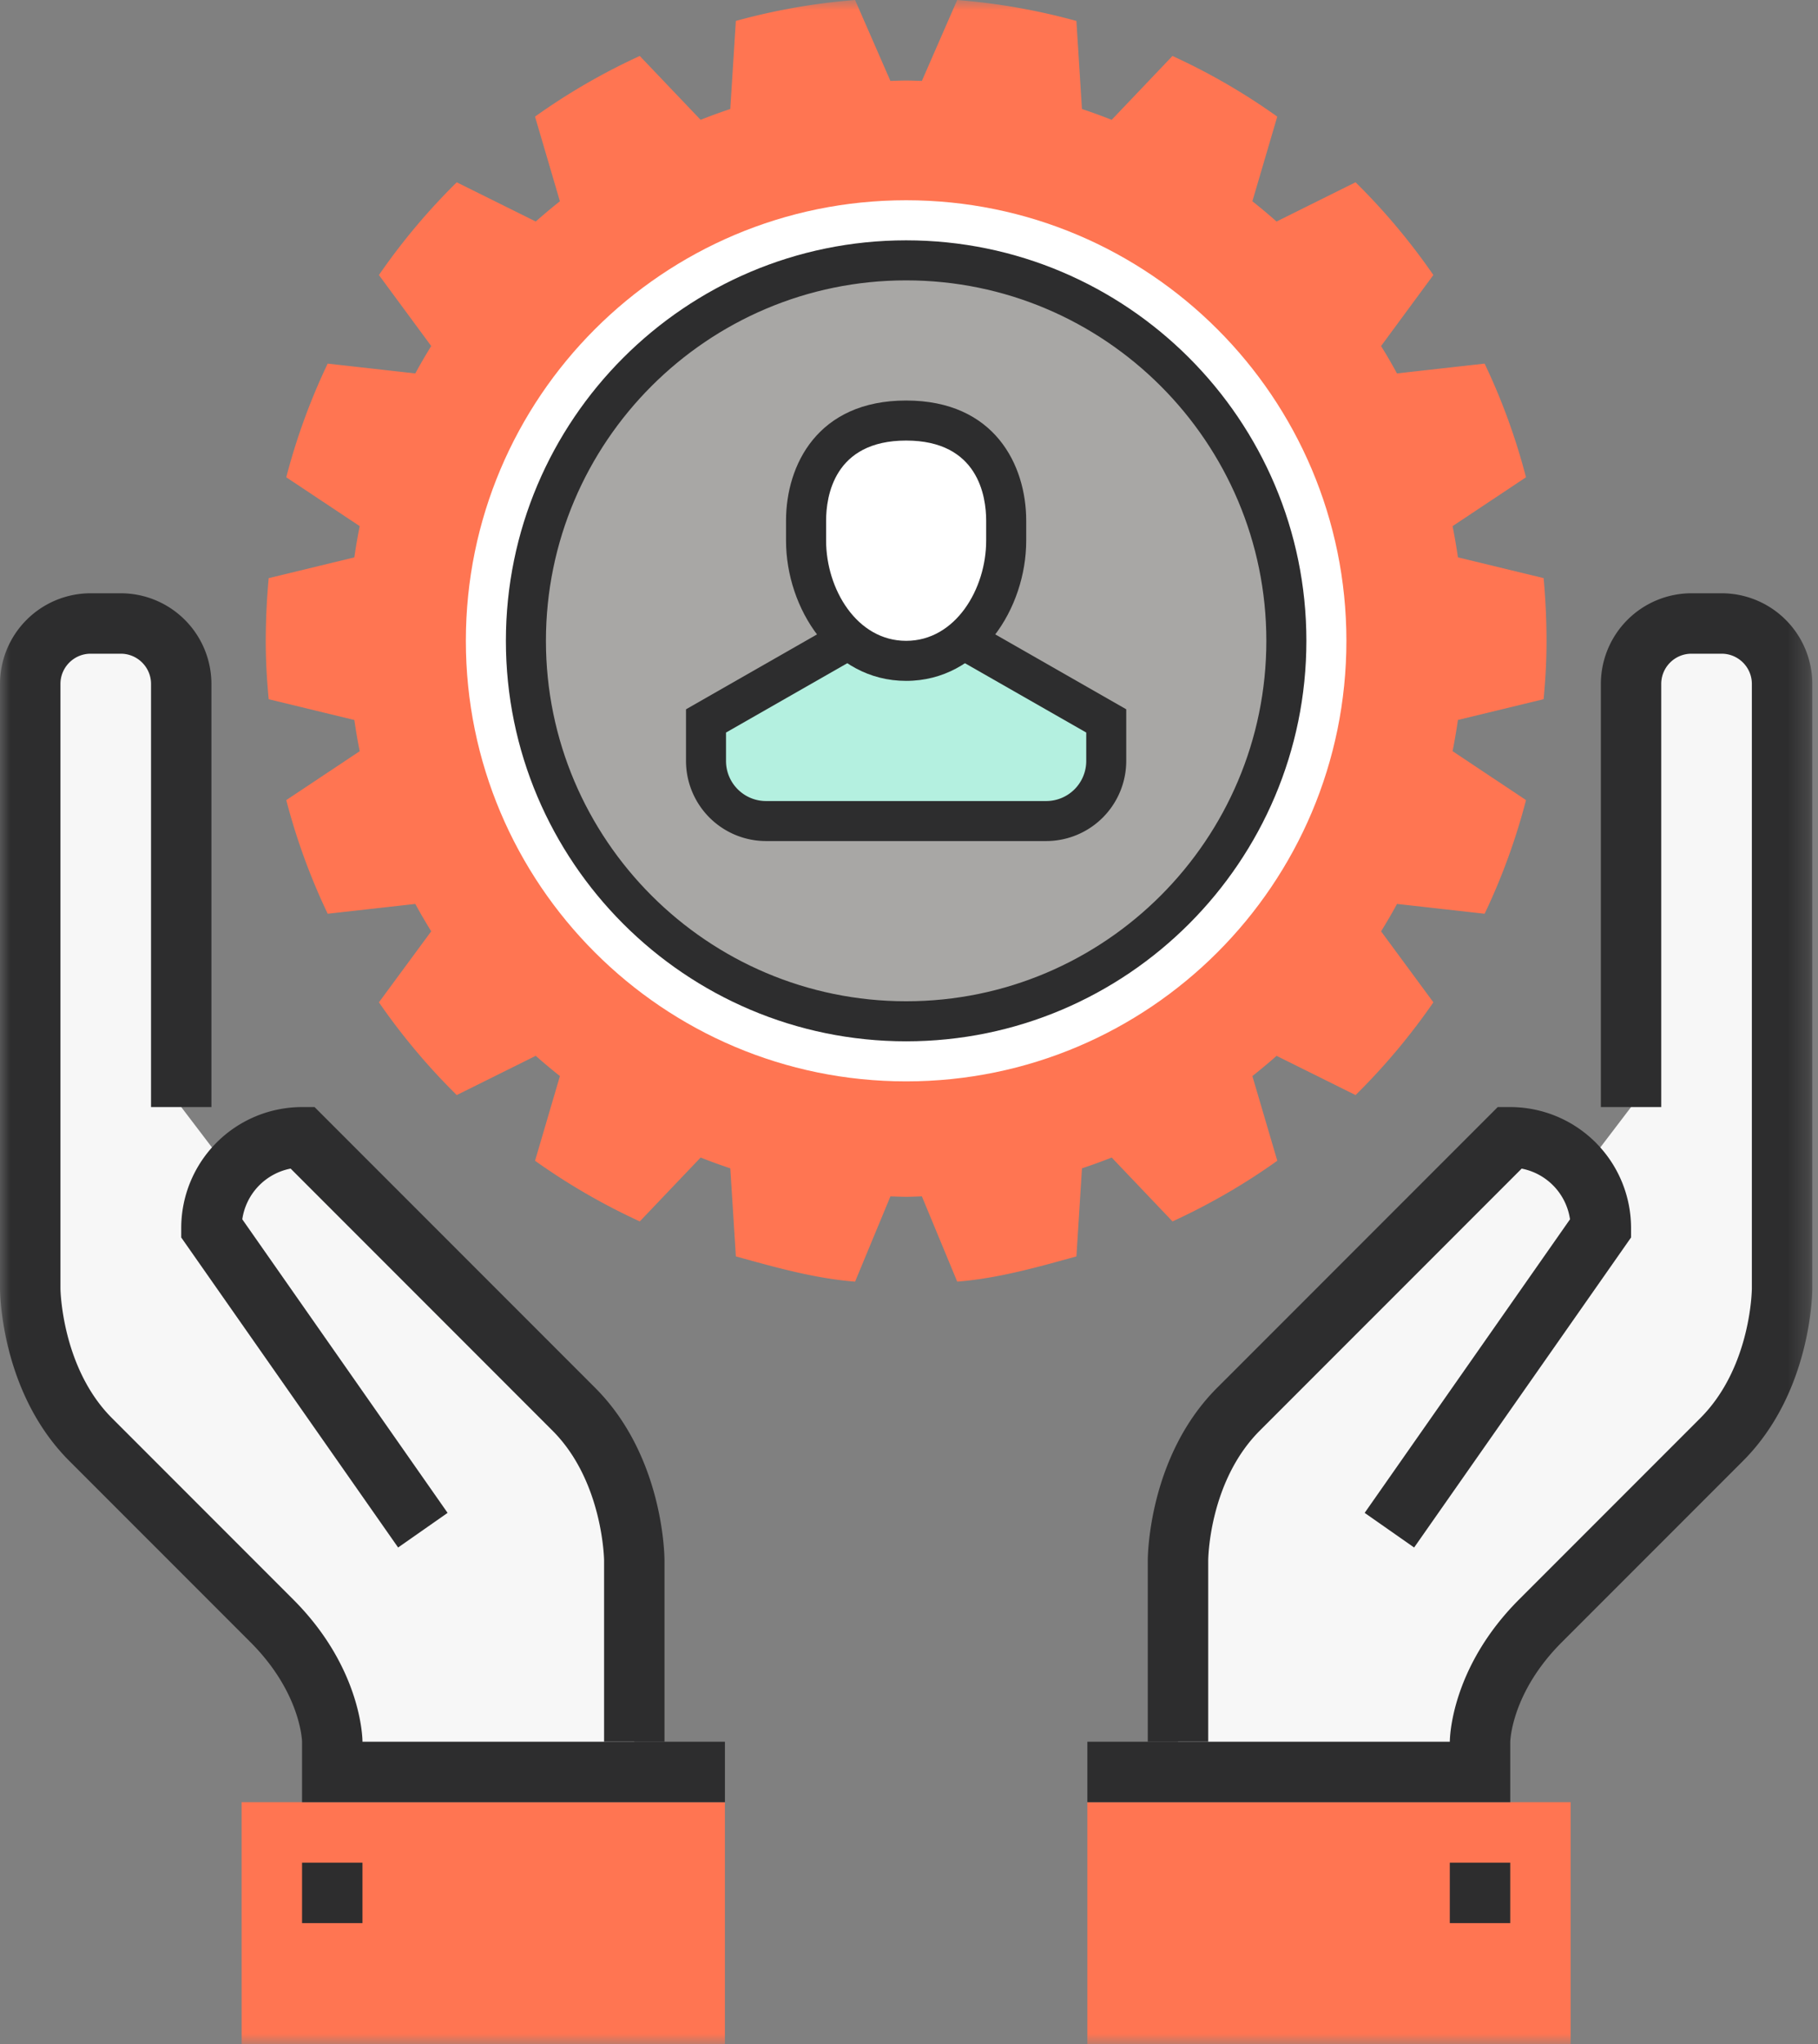
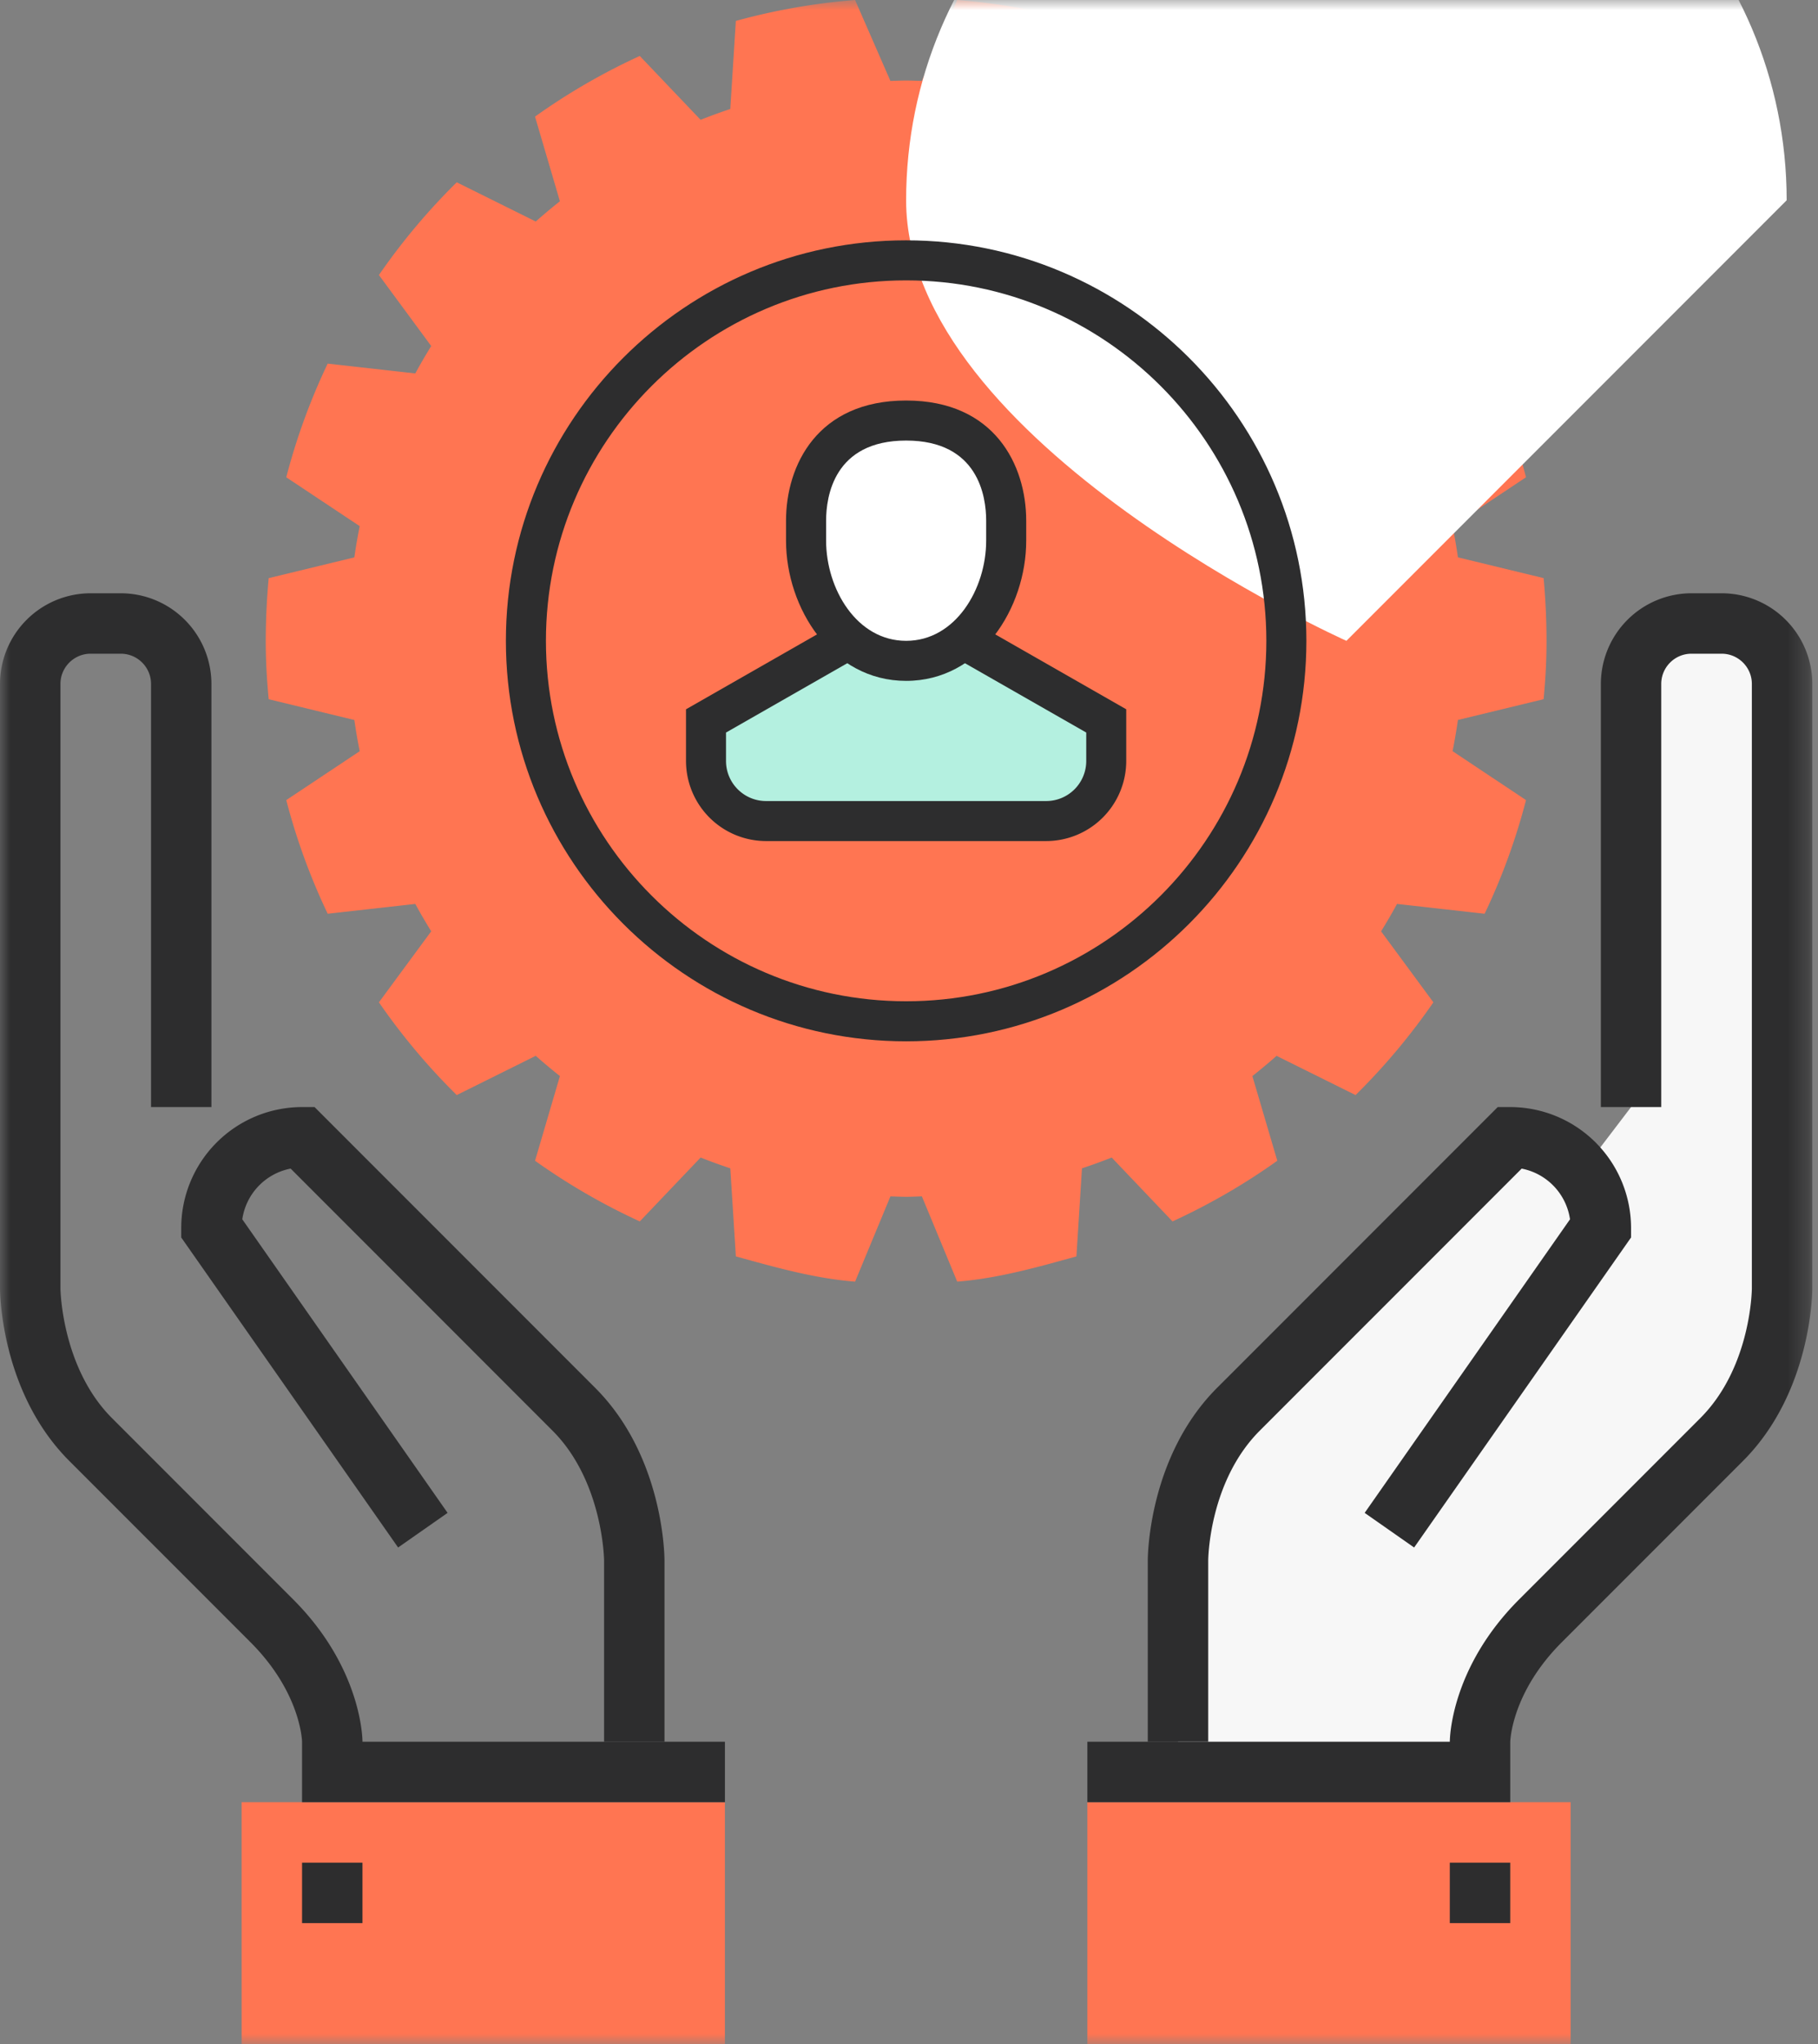
<svg xmlns="http://www.w3.org/2000/svg" xmlns:xlink="http://www.w3.org/1999/xlink" width="89" height="100" viewBox="0 0 89 100">
  <rect x="0" y="0" width="89" height="100" fill="#808080" stroke="none" />
  <defs>
    <path id="ohonck51ta" d="M0 100h88.72V0H0z" />
  </defs>
  <g fill="none" fill-rule="evenodd">
    <path d="M84.284 30.503h-1.479a2.957 2.957 0 0 0-2.957 2.957v20.702l-2.434 3.195c-.813-1.038-2.063-1.717-3.48-1.717L60.624 68.948c-2.957 2.958-2.957 7.394-2.957 7.394v10.35h14.786v-1.479s0-2.957 2.958-5.914l8.872-8.872c2.957-2.957 2.957-7.393 2.957-7.393V33.46a2.958 2.958 0 0 0-2.957-2.957" fill="#F7F7F7" />
    <mask id="oe7heoi45b" fill="#fff">
      <use xlink:href="#ohonck51ta" />
    </mask>
    <path fill="#FF7552" mask="url(#oe7heoi45b)" d="M53.232 100H76.89V88.17H53.232z" />
    <path d="M59.147 85.213h-2.958v-8.871c0-.208.039-5.087 3.39-8.44l13.742-13.74h.612a5.92 5.92 0 0 1 5.915 5.914v.466L69.229 75.71l-2.422-1.694L76.86 59.653a2.963 2.963 0 0 0-2.367-2.48l-12.821 12.82c-2.495 2.497-2.524 6.31-2.524 6.349v8.871zM70.975 94.085h2.958v-2.957h-2.958z" fill="#2D2D2E" mask="url(#oe7heoi45b)" />
    <path d="M73.933 88.17H53.232v-2.957h17.744c0-.146.038-3.607 3.39-6.96l8.872-8.872c2.495-2.495 2.524-6.309 2.524-6.347V33.46c0-.814-.664-1.478-1.478-1.478h-1.479c-.815 0-1.479.664-1.479 1.478v20.702H78.37V33.46a4.441 4.441 0 0 1 4.436-4.435h1.479a4.441 4.441 0 0 1 4.436 4.435v29.574c0 .207-.039 5.086-3.39 8.438l-8.873 8.872c-2.441 2.441-2.522 4.787-2.524 4.886v2.94z" fill="#2D2D2E" mask="url(#oe7heoi45b)" />
-     <path d="M4.436 30.503h1.479a2.958 2.958 0 0 1 2.957 2.957v20.702l2.434 3.195c.812-1.038 2.063-1.717 3.48-1.717l13.309 13.308c2.957 2.958 2.957 7.394 2.957 7.394v10.35H16.266v-1.479s0-2.957-2.958-5.914l-8.872-8.872C1.48 67.47 1.48 63.034 1.48 63.034V33.46a2.957 2.957 0 0 1 2.957-2.957" fill="#F7F7F7" mask="url(#oe7heoi45b)" />
    <path fill="#FF7552" mask="url(#oe7heoi45b)" d="M11.83 100h23.658V88.17H11.829z" />
    <path d="M32.53 85.213h-2.957v-8.871c0-.034-.053-3.878-2.524-6.348L14.228 57.172a2.963 2.963 0 0 0-2.367 2.481l10.051 14.363-2.422 1.694L8.872 60.542v-.466a5.92 5.92 0 0 1 5.915-5.914h.612l13.741 13.74c3.352 3.353 3.39 8.232 3.39 8.44v8.871zM14.787 94.085h2.957v-2.957h-2.957z" fill="#2D2D2E" mask="url(#oe7heoi45b)" />
    <path d="M35.488 88.17H14.787v-2.957c-.002-.082-.083-2.428-2.524-4.869L3.39 71.472C.039 68.12 0 63.241 0 63.034V33.46a4.441 4.441 0 0 1 4.435-4.435h1.479a4.441 4.441 0 0 1 4.436 4.435v20.702H7.394V33.46c0-.814-.664-1.478-1.48-1.478H4.437c-.814 0-1.478.664-1.478 1.478v29.574c0 .034.053 3.877 2.524 6.347l8.872 8.872c3.352 3.353 3.39 6.814 3.39 6.96h17.744v2.958z" fill="#2D2D2E" mask="url(#oe7heoi45b)" />
    <path d="M75.567 34.208c.092-.976.143-1.857.143-2.857 0-1-.051-2.09-.143-3.067l-4.194-1.016a28.618 28.618 0 0 0-.263-1.527l3.595-2.391a31.034 31.034 0 0 0-2.026-5.561l-4.29.48a27.31 27.31 0 0 0-.779-1.34l2.56-3.474a31.427 31.427 0 0 0-3.81-4.537l-3.867 1.92c-.385-.342-.781-.672-1.183-.991l1.218-4.142a31.136 31.136 0 0 0-5.13-2.967l-2.976 3.125c-.479-.19-.963-.366-1.455-.53l-.272-4.308A31.106 31.106 0 0 0 46.859.001L45.13 3.96c-.257-.008-.513-.02-.77-.02-.259 0-.515.012-.77.02L41.86 0a31.149 31.149 0 0 0-5.837 1.024l-.272 4.308c-.49.164-.974.34-1.453.53L31.32 2.738a31.183 31.183 0 0 0-5.128 2.967l1.218 4.142c-.404.32-.798.65-1.183.99L22.36 8.919a31.427 31.427 0 0 0-3.81 4.537l2.56 3.473c-.27.44-.532.884-.779 1.341l-4.29-.48a31.038 31.038 0 0 0-2.027 5.561l3.596 2.391a25.92 25.92 0 0 0-.263 1.527l-4.193 1.016a33.915 33.915 0 0 0-.144 3.067c0 1 .052 1.88.144 2.857l4.193 1.016c.074.514.16 1.023.263 1.527l-3.596 2.391a31.038 31.038 0 0 0 2.028 5.561l4.29-.48c.246.457.508.9.778 1.34l-2.56 3.474a31.588 31.588 0 0 0 3.81 4.537l3.868-1.92c.385.342.78.672 1.183.991l-1.218 4.143a31.388 31.388 0 0 0 5.128 2.967l2.978-3.125c.479.19.962.365 1.453.528l.272 4.309c1.881.519 3.833 1.078 5.836 1.235l1.73-4.17c.256.007.512.019.77.019s.514-.012.771-.02l1.729 4.17c2.005-.156 3.957-.715 5.836-1.234l.272-4.309c.492-.163.976-.339 1.455-.528l2.977 3.125a31.34 31.34 0 0 0 5.13-2.967l-1.22-4.143c.403-.32.8-.649 1.184-.99l3.868 1.919a31.588 31.588 0 0 0 3.809-4.537l-2.56-3.473c.27-.44.533-.884.78-1.341l4.289.48a31.034 31.034 0 0 0 2.026-5.56L71.11 36.75c.102-.504.188-1.013.263-1.527l4.194-1.016z" fill="#FF7552" mask="url(#oe7heoi45b)" />
-     <path d="M65.913 31.352c0 11.903-9.65 21.553-21.553 21.553s-21.554-9.65-21.554-21.553c0-11.905 9.65-21.555 21.554-21.555 11.903 0 21.553 9.65 21.553 21.555" fill="#FFF" mask="url(#oe7heoi45b)" />
-     <path d="M62.974 31.352c0 10.28-8.334 18.613-18.614 18.613-10.28 0-18.614-8.334-18.614-18.613 0-10.281 8.333-18.615 18.614-18.615 10.28 0 18.614 8.334 18.614 18.615" fill="#A8A7A5" mask="url(#oe7heoi45b)" />
+     <path d="M65.913 31.352s-21.554-9.65-21.554-21.553c0-11.905 9.65-21.555 21.554-21.555 11.903 0 21.553 9.65 21.553 21.555" fill="#FFF" mask="url(#oe7heoi45b)" />
    <path d="M44.36 13.717c-9.724 0-17.634 7.91-17.634 17.634s7.91 17.635 17.634 17.635 17.634-7.911 17.634-17.635c0-9.723-7.91-17.634-17.634-17.634m0 37.228c-10.805 0-19.594-8.79-19.594-19.594 0-10.803 8.79-19.593 19.594-19.593 10.805 0 19.594 8.79 19.594 19.593 0 10.805-8.79 19.594-19.594 19.594" fill="#2D2D2E" mask="url(#oe7heoi45b)" />
    <path d="m41.42 31.352-6.857 3.918v1.96a2.94 2.94 0 0 0 2.94 2.939h13.714a2.94 2.94 0 0 0 2.94-2.94V35.27l-6.859-3.918h-5.877z" fill="#B4F0E0" mask="url(#oe7heoi45b)" />
    <path d="M51.217 41.148H37.501a3.923 3.923 0 0 1-3.918-3.918v-2.528l7.352-4.201.971 1.702-6.364 3.636v1.391c0 1.08.878 1.96 1.96 1.96h13.715a1.96 1.96 0 0 0 1.96-1.96v-1.391l-6.365-3.636.973-1.702 7.35 4.2v2.529a3.923 3.923 0 0 1-3.918 3.918" fill="#2D2D2E" mask="url(#oe7heoi45b)" />
    <path d="M49.258 25.473c0-1.96-.98-4.899-4.899-4.899-3.918 0-4.897 2.94-4.897 4.9v.98c0 2.938 1.96 5.877 4.897 5.877 2.94 0 4.899-2.94 4.899-5.878v-.98z" fill="#FFF" mask="url(#oe7heoi45b)" />
    <path d="M44.36 21.554c-3.537 0-3.918 2.741-3.918 3.919v.98c0 2.355 1.497 4.899 3.918 4.899 2.42 0 3.918-2.544 3.918-4.9v-.98c0-1.177-.381-3.918-3.918-3.918m0 11.757c-3.632 0-5.88-3.56-5.88-6.858v-.98c0-2.712 1.54-5.878 5.88-5.878 4.338 0 5.878 3.166 5.878 5.878v.98c0 3.297-2.246 6.858-5.878 6.858" fill="#2D2D2E" mask="url(#oe7heoi45b)" />
  </g>
</svg>